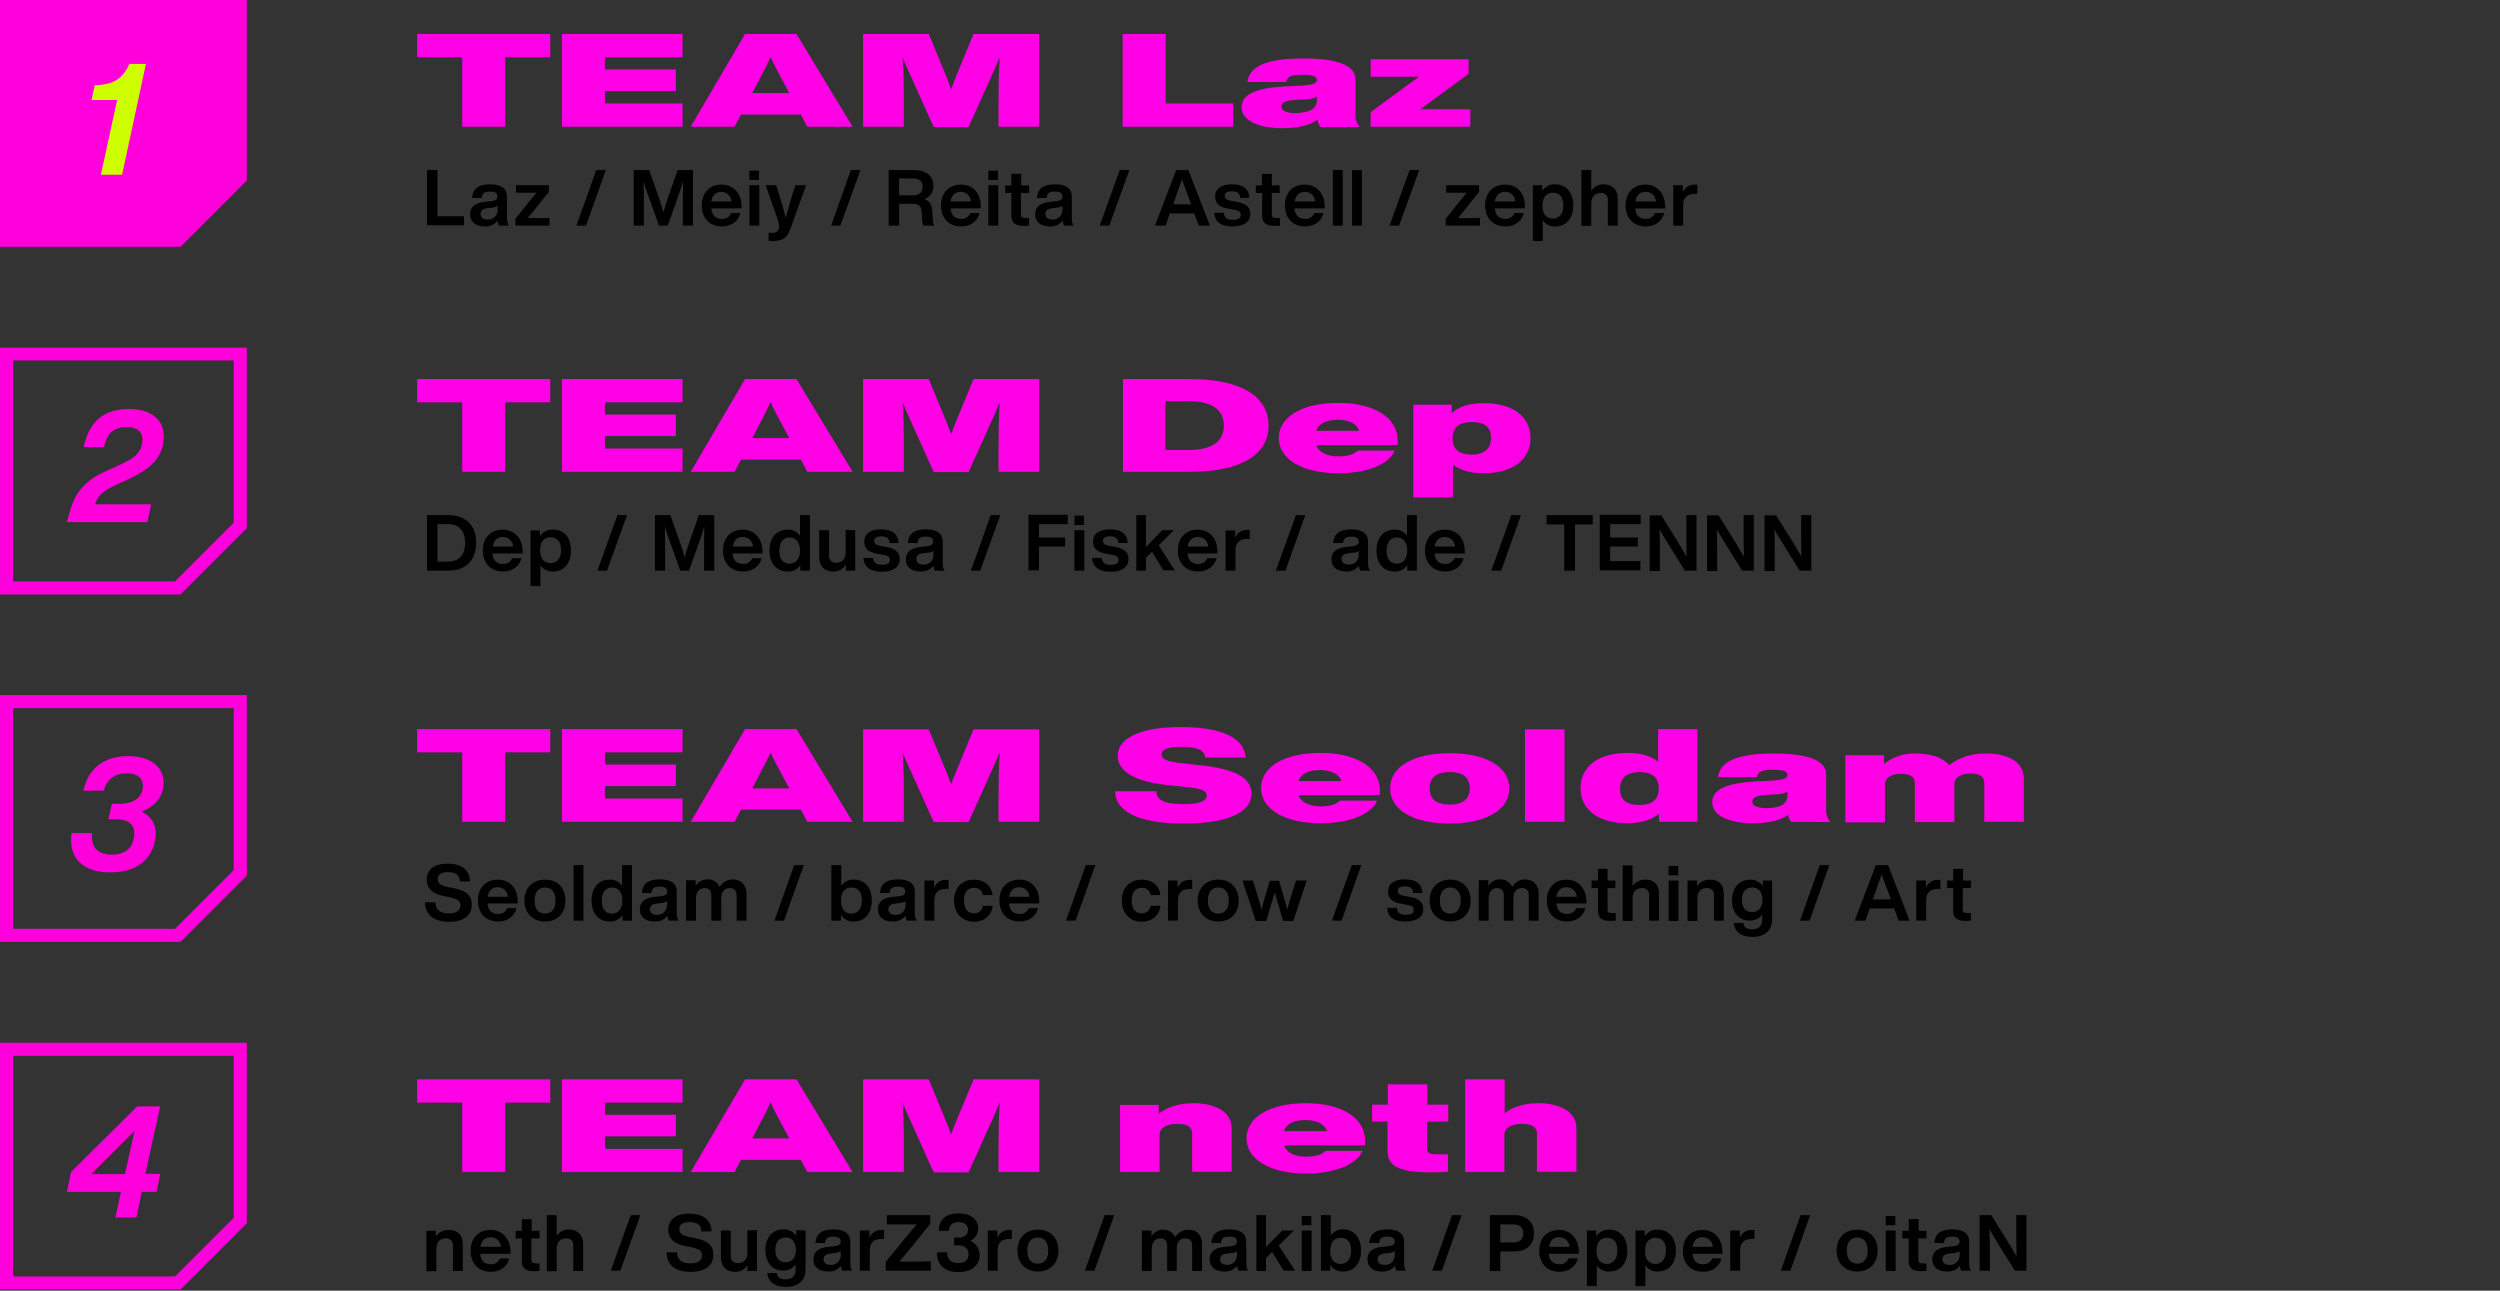
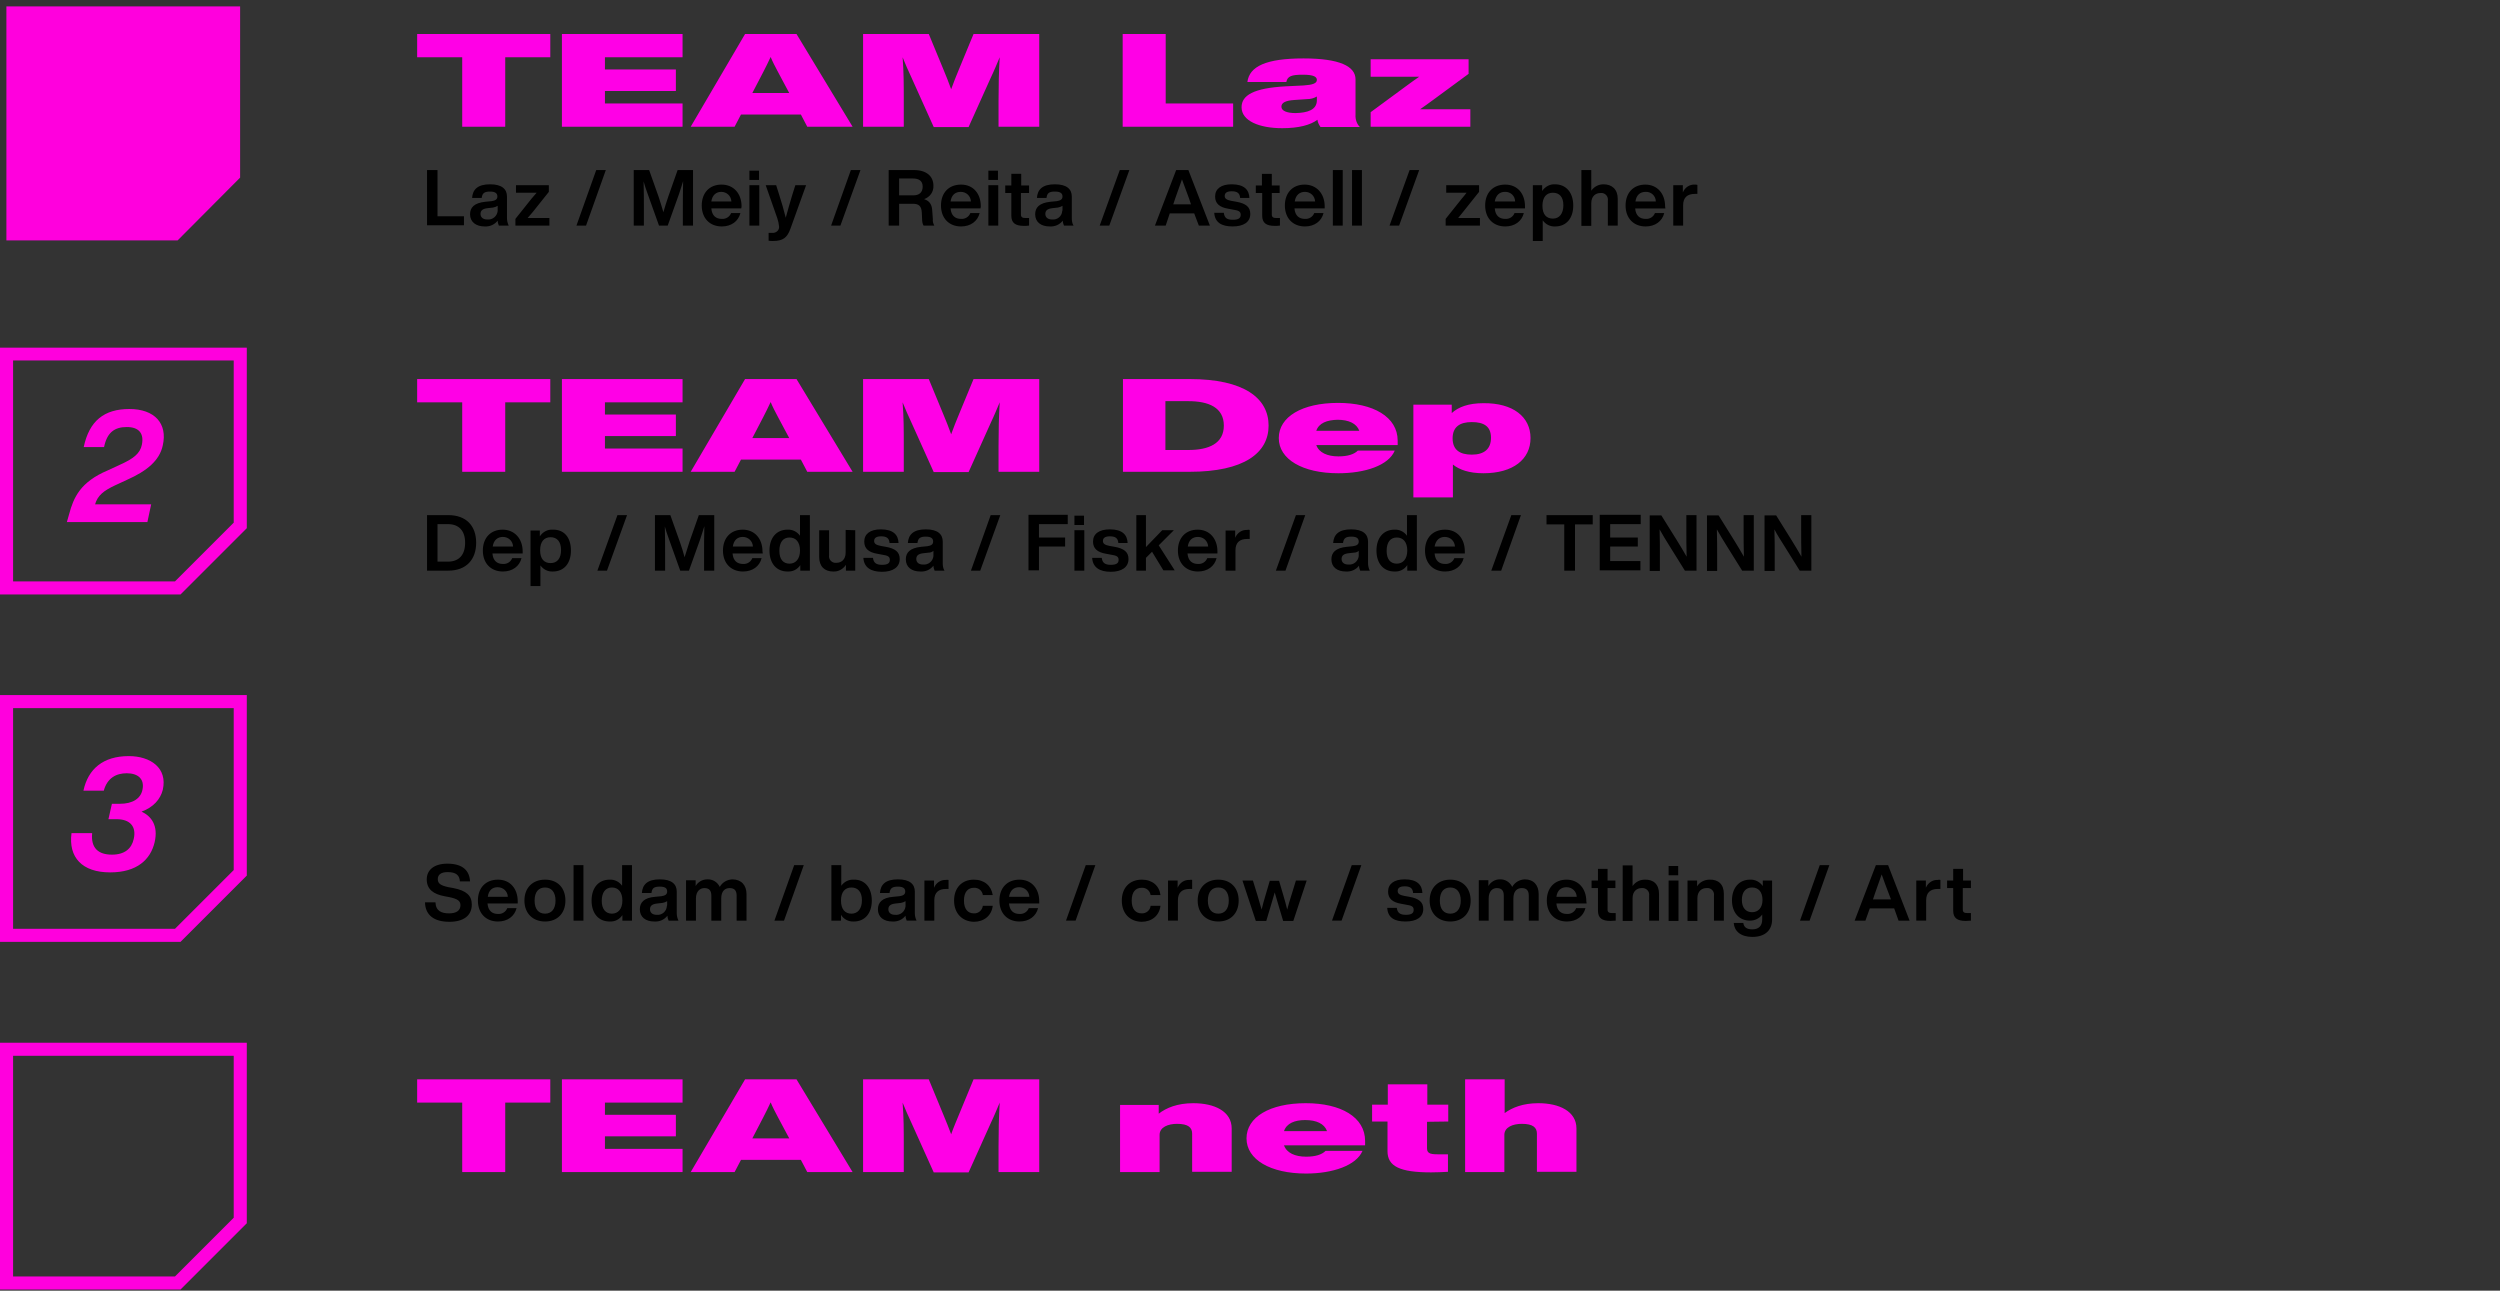
<svg xmlns="http://www.w3.org/2000/svg" version="1.1" id="レイヤー_1" x="0" y="0" viewBox="0 0 860 444" xml:space="preserve">
  <rect x="0" y="0" width="860" height="444" fill="#333333" stroke="none" />
  <style>.st0{fill:#f0d}.st2{fill:#ff00e6}</style>
  <path class="st0" d="M61.1 82.7H2.2V2.2h80.4v58.9L61.1 82.7z" />
-   <path class="st0" d="M62.1 84.9H0V0h84.9v62.1L62.1 84.9zM4.5 80.4h55.7l20.2-20.2V4.5H4.5v75.9z" />
-   <path d="M42 60.1h-7.3l5.6-25.7h-8.8l1.1-5.1h.8c5.1-.3 8.7-1.8 11.1-7.3h5.7L42 60.1z" fill="#ceff00" />
  <path d="M159.6 74.3v3.2h-12.7v-19h3.6v15.9h9.1zm12 3.3c-.2-.5-.4-1.1-.4-1.7-1.1 1.4-2.7 2.1-4.5 2-2.9 0-5-1.5-5-4.2 0-2.3 1.4-3.9 5.3-4.3l2.1-.2c1.3-.2 2-.6 2-1.6s-.6-1.7-2.5-1.7-2.7.5-2.9 2.2h-3.3c.2-2.9 1.9-4.7 6.2-4.7 4.1 0 5.8 1.7 5.8 4.2V75c0 .9.2 1.8.6 2.6h-3.4zm-.4-5.5v-1.3c-.5.3-1 .5-1.6.6l-1.8.2c-1.9.2-2.5.9-2.5 2s.8 1.9 2.3 1.9c1.8.2 3.4-1.1 3.6-2.9v-.5zM189 75v2.6h-11.7v-2.3l5.5-6.9 1.8-2.1h-7.1v-2.6h11.3V66l-5.5 6.9-1.8 2.1h7.5zm16.1-16.5h3.3l-6.8 19.1h-3.3l6.8-19.1zm33.3 0v19.1h-3.5v-5.8c0-2.9 0-6 .1-9.5-.4 1.5-.9 2.7-1.4 4.4l-3.9 10.9h-3l-3.9-10.9c-.6-1.6-1-2.9-1.4-4.3.1 3.4.1 6.6.1 9.4v5.8H218V58.5h5.3l3.3 9.3c.6 1.7 1.1 3.6 1.6 5.2.5-1.7 1.1-3.7 1.7-5.4l3.2-9.1h5.3zM255 71.7h-10.3c.2 2.5 1.6 3.6 3.6 3.6 1.4.1 2.7-.7 3.2-2h3.2c-.7 2.8-3.1 4.6-6.4 4.6-4.1 0-6.9-2.8-6.9-7.2s2.7-7.2 6.8-7.2c4.2 0 6.9 3.1 6.9 7.5l-.1.7zm-10.3-2.4h6.9c-.1-1.9-1.6-3.3-3.5-3.3-1.7 0-3.1 1.1-3.4 3.3zm13.1-5.6h3.4v13.9h-3.4V63.7zm0-5h3.3v3.2h-3.3v-3.2zm19.5 5l-5.4 15c-1.1 3.1-2.6 4.2-6 4.2-.5 0-1 0-1.5-.1v-2.7h1.3c1.1.1 2.2-.7 2.3-1.8v-.4c-.1-1-.3-1.9-.6-2.8l-4-11.4h3.6l1.1 3.5c.8 2.4 1.5 5 2.2 7.7.7-2.7 1.5-5.3 2.2-7.7l1.1-3.5h3.7zm15.4-5.2h3.3l-6.9 19.1h-3.2l6.8-19.1zm28.7 19.1h-3.7c-.4-.7-.5-1.5-.5-2.3l-.1-2.1c-.1-2.4-1.1-3.1-3.1-3.1h-4.7v7.5h-3.6V58.5h8.7c4.4 0 6.7 2.2 6.7 5.4.1 2.1-1.2 3.9-3.2 4.6 2.1.7 2.7 2.1 2.8 4.1l.2 2.8c-.1.7.1 1.5.5 2.2zm-7.2-10.4c2 0 3.2-1 3.2-3s-1.3-2.8-3.4-2.8h-4.7v5.8h4.9zm23.1 4.5H327c.2 2.5 1.6 3.6 3.6 3.6 1.4.1 2.7-.7 3.2-2h3.2c-.7 2.8-3.1 4.6-6.4 4.6-4.1 0-6.9-2.8-6.9-7.2s2.7-7.2 6.9-7.2 6.8 3.1 6.8 7.5l-.1.7zM327 69.3h7c-.1-1.9-1.6-3.3-3.5-3.3s-3.2 1.1-3.5 3.3zm13-5.6h3.4v13.9H340V63.7zm0-5h3.3v3.2H340v-3.2zm11.2 7.6v7.5c0 .9.5 1.2 1.6 1.2h1.2v2.6c-.6.1-1.2.1-1.8.1-2.9 0-4.3-1-4.3-3.5v-7.8h-2.1v-2.6h2.1v-4h3.4v4h2.7v2.6h-2.8zM366 77.6c-.2-.5-.4-1.1-.4-1.7-1.1 1.4-2.7 2.1-4.5 2-3 0-5-1.5-5-4.2 0-2.3 1.4-3.9 5.3-4.3l2.1-.2c1.3-.2 2-.6 2-1.6s-.6-1.7-2.6-1.7-2.7.5-2.9 2.2h-3.3c.2-2.9 1.9-4.7 6.2-4.7 4.1 0 5.8 1.7 5.8 4.2V75c0 .9.1 1.8.6 2.6H366zm-.5-5.5v-1.3c-.5.3-1 .5-1.6.6l-1.8.2c-1.9.2-2.5.9-2.5 2s.8 1.9 2.3 1.9c1.8.2 3.4-1.1 3.5-2.9.1-.2.1-.3.1-.5zm19.7-13.6h3.3l-6.9 19.1h-3.3l6.9-19.1zm25.6 14.9h-8.4l-1.4 4.2h-3.7l7.3-19.1h4.2l7.4 19.1h-3.8l-1.6-4.2zm-1.1-3.1l-.7-2.1c-.7-1.8-1.6-4.3-2.4-6.5-.8 2.2-1.7 4.8-2.3 6.5l-.7 2.1h6.1zm8 2.9h3.3c.2 1.8 1.1 2.4 3.1 2.4s2.7-.6 2.7-1.7-.6-1.5-2.7-1.8l-1.6-.3c-3-.5-4.5-1.8-4.5-4.2 0-2.6 2-4.2 5.7-4.2 4.3 0 6 1.9 6.1 4.7h-3.2c-.1-1.8-1.2-2.3-2.9-2.3s-2.4.6-2.4 1.6.8 1.4 2.3 1.7l1.7.3c3.3.6 4.8 1.8 4.8 4.2 0 2.8-2.3 4.3-6.1 4.3s-6.1-1.4-6.3-4.7zm19.8-6.9v7.5c0 .9.5 1.2 1.6 1.2h1.2v2.6c-.6.1-1.2.1-1.8.1-2.9 0-4.3-1-4.3-3.5v-7.8H432v-2.6h2.1v-4h3.4v4h2.7v2.6h-2.7zm18.2 5.4h-10.4c.2 2.5 1.6 3.6 3.6 3.6 1.4.1 2.7-.7 3.2-2h3.2c-.7 2.8-3.1 4.6-6.4 4.6-4.1 0-6.9-2.8-6.9-7.2s2.7-7.2 6.8-7.2 6.9 3.1 6.9 7.5v.7zm-10.3-2.4h7c-.1-1.9-1.6-3.3-3.5-3.3-1.8 0-3.2 1.1-3.5 3.3zm13.1-10.8h3.4v19.1h-3.4V58.5zm6.6 0h3.4v19.1h-3.4V58.5zm19.8 0h3.3l-6.9 19.1H478l6.9-19.1zM509.1 75v2.6h-11.8v-2.3l5.5-6.9c.6-.7 1.2-1.4 1.7-2.1h-7v-2.6h11.3V66l-5.5 6.9c-.6.7-1.1 1.4-1.7 2.1h7.5zm15.5-3.3h-10.4c.2 2.5 1.6 3.6 3.6 3.6 1.4.1 2.7-.7 3.2-2h3.2c-.7 2.8-3.1 4.6-6.4 4.6-4.1 0-6.9-2.8-6.9-7.2s2.7-7.2 6.9-7.2 6.8 3.1 6.8 7.5v.7zm-10.4-2.4h7c0-1.9-1.6-3.4-3.5-3.3-1.8 0-3.1 1.1-3.5 3.3zm27 1.4c0 4.4-2.4 7.2-6.2 7.2-1.7.1-3.3-.7-4.3-2.1v7.1h-3.4V63.7h3.2v2c1-1.5 2.7-2.4 4.4-2.3 3.9 0 6.3 2.9 6.3 7.3zm-3.4-.1c0-2.9-1.4-4.3-3.6-4.3s-3.6 1.5-3.6 4.5 1.4 4.4 3.6 4.4 3.6-1.7 3.6-4.6zm18.7-2.2v9.2h-3.4V69c.2-1.3-.7-2.4-1.9-2.6h-.7c-1.5 0-3.1 1-3.1 3.5v7.8H544V58.5h3.4v7.1c1-1.4 2.5-2.2 4.2-2.2 2.9 0 4.9 1.7 4.9 5zm16.4 3.3h-10.4c.2 2.5 1.6 3.6 3.6 3.6 1.4.1 2.7-.7 3.2-2h3.2c-.7 2.8-3.1 4.6-6.4 4.6-4.1 0-6.9-2.8-6.9-7.2s2.7-7.2 6.8-7.2 6.8 3.1 6.8 7.5l.1.7zm-10.3-2.4h7c0-1.9-1.6-3.4-3.5-3.3-1.9 0-3.2 1.1-3.5 3.3zm21.3-5.7v3.1h-.9c-2.5 0-4 1.2-4 3.9v7h-3.4V63.7h3.3v2.5c.7-1.7 2.3-2.8 4.1-2.7.3 0 .6 0 .9.1z" />
  <path class="st2" d="M189.3 19.7h-15.5v23.9H159V19.7h-15.5v-8h45.8v8zm18.8 0v4.2h24.4v7.4h-24.4v4.3h26.7v8h-41.5V11.7h41.5v8h-26.7zm67.4 19.7h-20.6l-2.2 4.2h-15.1l18.7-31.9H274l19.3 31.9h-15.6l-2.2-4.2zm-4-7.4l-3.9-7.3c-.9-1.7-1.8-3.4-2.5-5.1-.8 1.7-1.6 3.4-2.5 5.1l-3.8 7.3h12.7zm86-20.3v31.9h-14v-9c0-5.3.1-9.8.4-14.9-1 2.3-1.8 4.4-3.1 7.1l-7.6 16.9h-12l-7.6-16.9c-1.3-2.7-2.1-4.7-3.1-7.1.4 5.1.4 9.6.4 14.9v9h-14V11.7h22.6l5 12.1c.9 2.2 1.9 4.6 2.7 6.9.8-2.3 1.8-4.7 2.7-6.9l5-12.1h22.6zm66.7 23.9v8h-38V11.7H401v23.9h23.2zm30 8c-.5-.7-.9-1.5-1-2.4-2.4 1.8-6.4 2.9-12.1 2.9-7.9 0-14-2.5-14-7.2 0-4.1 4.1-6.6 15.2-7.2l6.1-.3c3.1-.2 4.6-.7 4.6-1.9 0-1-.9-1.8-4.8-1.8s-5.3.5-5.7 2.5h-13.4c.7-5.4 6.5-8.1 19.3-8.1 12.4 0 17.9 2.7 17.9 7.2v12.2c-.1 1.5.4 3.1 1.5 4.2h-13.6zm-1.2-9.1v-1.3c-1 .6-2.2.9-3.4.9l-4.4.3c-2.9.2-4.4.9-4.4 2.3s1.8 2.2 4.9 2.2c4.1-.1 7.3-1.1 7.3-4.4zm52.8 3.1v6h-34.3v-5l12.1-8.9c1.5-1.1 3-2.2 4.6-3.3h-16.7v-6h33.7v5l-12.1 8.9c-1.5 1.1-3 2.2-4.6 3.3h17.3z" />
  <path class="st0" d="M62.1 204.5H0v-84.9h84.9v62.1l-22.8 22.8zM4.5 200h55.7l20.2-20.2V124H4.5v76z" />
  <path class="st0" d="M56 153.2c-1.1 5.2-5.4 8.8-12.4 11.9l-4.1 1.9c-3.8 1.8-5.9 3.4-6.8 6.5H52l-1.3 6.1H23l.8-2.8c1.5-5.6 3.8-11 13.3-15l4.1-1.9c4.7-2.1 7-3.9 7.6-6.9.8-3.9-1-6.1-5.2-6.1s-6.8 1.9-7.8 6.9h-7c1.9-9 7-13.1 15.7-13.1s13.2 5 11.5 12.5z" />
  <path d="M146.2 310.4h3.6c.1 3 2.1 3.8 4.7 3.8 2.5 0 3.9-1 3.9-2.8 0-1.5-1-2.2-3.9-2.8l-1.6-.3c-3.7-.7-6.1-2.3-6.1-5.8 0-3.2 2.5-5.4 7.1-5.4 5.4 0 7.6 2.5 7.8 6.1h-3.5c-.1-2-1.2-3.2-4.2-3.2-2.3 0-3.4.9-3.4 2.4s.9 2.2 3.7 2.8l1.7.3c4.5.9 6.3 2.6 6.3 5.7 0 3.8-2.9 5.9-7.7 5.9-5.3 0-8.3-2.3-8.4-6.7zm31.9.4h-10.4c.2 2.5 1.6 3.6 3.6 3.6 1.4.1 2.7-.7 3.2-2h3.2c-.7 2.8-3.1 4.6-6.4 4.6-4.1 0-6.9-2.8-6.9-7.2s2.7-7.2 6.9-7.2 6.8 3.1 6.8 7.5v.7zm-10.3-2.3h6.9c-.1-1.9-1.6-3.3-3.5-3.3-1.8 0-3.1 1-3.4 3.3zm12.6 1.3c0-4.4 2.8-7.2 7.1-7.2s7 2.8 7 7.2-2.8 7.2-7 7.2-7.1-2.8-7.1-7.2zm10.7 0c0-2.9-1.4-4.5-3.6-4.5s-3.6 1.5-3.6 4.5 1.4 4.5 3.6 4.5 3.6-1.6 3.6-4.5zm6.2-12.2h3.4v19.1h-3.4v-19.1zm20.1 0v19.1h-3.3v-1.9c-1 1.5-2.6 2.3-4.4 2.2-3.8 0-6.2-2.8-6.2-7.2s2.4-7.2 6.2-7.2c1.7-.1 3.3.7 4.3 2.1v-7.1h3.4zm-3.3 12.2c0-2.9-1.4-4.5-3.6-4.5s-3.5 1.7-3.5 4.6 1.4 4.4 3.5 4.4 3.6-1.6 3.6-4.5zm15.9 6.9c-.2-.5-.4-1.1-.4-1.7-1.1 1.4-2.7 2.1-4.5 2-3 0-5-1.5-5-4.2 0-2.3 1.4-4 5.3-4.3l2.1-.2c1.3-.2 2-.6 2-1.6s-.5-1.7-2.5-1.7-2.7.5-2.9 2.2h-3.3c.2-2.9 1.9-4.7 6.2-4.7 4.1 0 5.8 1.7 5.8 4.2v7.4c0 .9.2 1.8.6 2.6H230zm-.5-5.5V310c-.5.3-1 .5-1.6.6l-1.8.2c-1.9.2-2.5.9-2.5 2s.8 1.9 2.3 1.9c1.8.2 3.4-1.2 3.5-3 .1-.2.1-.3.1-.5zm27.3-3.6v9.1h-3.4v-8.6c0-1.8-.8-2.6-2.4-2.6s-2.9 1-2.9 3.6v7.6h-3.4v-8.6c0-1.8-.8-2.6-2.4-2.6-1.4 0-2.9 1-2.9 3.6v7.6H236v-13.9h3.3v2c.8-1.4 2.3-2.3 4-2.3 1.8-.1 3.5.9 4.3 2.6.9-1.6 2.5-2.5 4.3-2.6 3.1 0 4.9 2 4.9 5.1zm16.4-10h3.3l-6.8 19.1h-3.3l6.8-19.1zm26.7 12.2c0 4.4-2.4 7.2-6.2 7.2-1.8.1-3.5-.8-4.4-2.3v2H286v-19.1h3.4v7.1c1-1.4 2.6-2.2 4.3-2.1 3.8-.1 6.2 2.8 6.2 7.2zm-3.4-.1c0-2.9-1.4-4.4-3.6-4.4s-3.6 1.5-3.6 4.5 1.4 4.5 3.6 4.5 3.6-1.7 3.6-4.6zm15.4 7c-.2-.5-.4-1.1-.4-1.7-1.1 1.4-2.7 2.1-4.5 2-3 0-5-1.5-5-4.2 0-2.3 1.4-4 5.3-4.3l2.1-.2c1.3-.2 2-.6 2-1.6s-.6-1.7-2.5-1.7-2.7.5-2.9 2.2h-3.3c.2-2.9 1.9-4.7 6.2-4.7 4.1 0 5.8 1.7 5.8 4.2v7.4c0 .9.2 1.8.6 2.6h-3.4zm-.4-5.5V310c-.5.3-1 .5-1.6.6l-1.8.2c-1.9.2-2.5.9-2.5 2s.8 1.9 2.3 1.9c1.8.2 3.4-1.1 3.6-2.9v-.6zm14.8-8.5v3.1h-.9c-2.5 0-4 1.2-4 3.9v7H318v-13.8h3.3v2.5c.7-1.7 2.3-2.8 4.1-2.7.4-.1.7 0 .9 0zm1.9 7.1c0-4.4 2.7-7.2 6.8-7.2 3.6 0 6 2.1 6.5 5.3h-3.4c-.2-1.5-1.5-2.6-3.1-2.5-2 0-3.4 1.4-3.4 4.4s1.4 4.4 3.4 4.4c1.6.1 2.9-1.1 3.1-2.6h3.4c-.4 3.4-3 5.5-6.5 5.5-4-.1-6.8-2.9-6.8-7.3zm29.3 1h-10.4c.2 2.5 1.6 3.6 3.6 3.6 1.4.1 2.7-.7 3.2-2h3.2c-.7 2.8-3.1 4.6-6.4 4.6-4.1 0-6.9-2.8-6.9-7.2s2.7-7.2 6.9-7.2 6.8 3.1 6.8 7.5v.7zm-10.4-2.3h7c-.1-1.9-1.6-3.3-3.5-3.3-1.8 0-3.1 1-3.5 3.3zm26.4-10.9h3.3l-6.8 19.1h-3.3l6.8-19.1zm12.4 12.2c0-4.4 2.7-7.2 6.9-7.2 3.6 0 6 2.1 6.4 5.3h-3.4c-.2-1.5-1.5-2.6-3.1-2.5-2 0-3.4 1.4-3.4 4.4s1.4 4.4 3.4 4.4c1.6.1 3-1.1 3.1-2.6h3.4c-.4 3.4-3 5.5-6.5 5.5-4.1-.1-6.8-2.9-6.8-7.3zm24.2-7.1v3.1h-.9c-2.5 0-4 1.2-4 3.9v7h-3.4v-13.8h3.3v2.5c.7-1.7 2.3-2.8 4.1-2.7.4-.1.6-.1.9 0zm1.9 7.1c0-4.4 2.9-7.2 7.1-7.2s7 2.8 7 7.2-2.8 7.2-7 7.2-7.1-2.8-7.1-7.2zm10.7 0c0-2.9-1.4-4.5-3.6-4.5s-3.6 1.5-3.6 4.5 1.4 4.5 3.6 4.5 3.6-1.6 3.6-4.5zm26.8-6.9l-4.6 13.9h-3.5l-1.7-5.7c-.4-1.4-.8-2.8-1.2-4.1-.4 1.4-.8 2.8-1.2 4.1l-1.7 5.7H432l-4.6-13.9h3.6l1.6 5.2c.5 1.6.9 3.2 1.4 4.8.4-1.6.8-3.2 1.3-4.8l1.5-5.1h3.2l1.5 5.1c.5 1.6.9 3.2 1.3 4.8.4-1.6.9-3.2 1.4-4.8l1.6-5.2h3.7zm15.5-5.3h3.3l-6.8 19.1h-3.3l6.8-19.1zm12.2 14.7h3.3c.2 1.7 1.1 2.4 3.1 2.4s2.7-.6 2.7-1.7-.6-1.5-2.7-1.8l-1.6-.3c-3-.5-4.5-1.8-4.5-4.2 0-2.6 2-4.2 5.7-4.2 4.3 0 6 1.9 6.1 4.7h-3.2c-.1-1.8-1.2-2.3-2.9-2.3s-2.4.6-2.4 1.6.8 1.4 2.3 1.7l1.7.3c3.3.6 4.8 1.8 4.8 4.2 0 2.8-2.3 4.3-6.1 4.3s-6.1-1.3-6.3-4.7zm14.6-2.5c0-4.4 2.9-7.2 7.1-7.2s7 2.8 7 7.2-2.8 7.2-7 7.2-7.1-2.8-7.1-7.2zm10.7 0c0-2.9-1.4-4.5-3.6-4.5s-3.6 1.5-3.6 4.5 1.4 4.5 3.6 4.5 3.6-1.6 3.6-4.5zm26.8-2.2v9.1h-3.4v-8.6c0-1.8-.8-2.6-2.4-2.6s-2.9 1-2.9 3.6v7.6h-3.3v-8.6c0-1.8-.8-2.6-2.4-2.6-1.4 0-2.8 1-2.8 3.6v7.6h-3.4v-13.9h3.3v2c.8-1.4 2.3-2.3 3.9-2.3 1.8-.1 3.5.9 4.3 2.6.9-1.6 2.5-2.5 4.3-2.6 3.1 0 4.8 2 4.8 5.1zm16.5 3.2h-10.4c.2 2.5 1.6 3.6 3.6 3.6 1.4.1 2.7-.7 3.2-2h3.2c-.7 2.8-3.1 4.6-6.4 4.6-4.1 0-6.9-2.8-6.9-7.2s2.7-7.2 6.8-7.2 6.8 3.1 6.8 7.5l.1.7zm-10.4-2.3h7c-.1-1.9-1.6-3.3-3.5-3.3-1.8 0-3.2 1-3.5 3.3zm17.6-3.1v7.5c0 .9.5 1.2 1.6 1.2h1.2v2.6c-.6 0-1.2.1-1.8.1-2.9 0-4.3-1-4.3-3.5v-7.8h-2.2v-2.6h2.2v-4h3.3v4h2.7v2.6H553zm17.7 2.1v9.2h-3.4v-8.6c.2-1.3-.7-2.4-2-2.6h-.6c-1.5 0-3.1 1-3.1 3.5v7.8h-3.4v-19.1h3.4v7.1c1-1.4 2.5-2.2 4.2-2.2 3-.1 4.9 1.6 4.9 4.9zm3.3-4.6h3.4v13.9H574v-13.9zm0-5h3.3v3.2H574v-3.2zm19 9.6v9.2h-3.4v-8.6c.2-1.3-.7-2.4-1.9-2.6h-.7c-1.5 0-3.1 1-3.1 3.5v7.8h-3.4v-13.9h3.3v2c.9-1.5 2.6-2.3 4.3-2.3 3-.1 4.9 1.6 4.9 4.9zm16.6-4.6v13.4c0 3.6-2.3 6-6.8 6-4 0-6.2-2-6.4-4.8h3.3c.2 1.5 1.2 2.2 3.1 2.2 2.2 0 3.4-1.2 3.4-3.4v-1.7c-1 1.4-2.6 2.1-4.2 2.1-3.8 0-6.2-2.8-6.2-7s2.4-7.1 6.2-7.1c1.8-.1 3.4.8 4.4 2.2v-1.9h3.2zm-3.3 6.7c0-2.8-1.4-4.3-3.6-4.3s-3.5 1.6-3.5 4.3 1.4 4.2 3.5 4.2 3.6-1.5 3.6-4.2zm19.7-12h3.3l-6.8 19.1h-3.3l6.8-19.1zm25.6 14.9h-8.4l-1.5 4.2H638l7.3-19.1h4.2l7.4 19.1h-3.8l-1.5-4.2zm-1.1-3.1l-.8-2.1c-.7-1.7-1.6-4.3-2.4-6.5-.8 2.3-1.7 4.8-2.3 6.5l-.7 2.1h6.2zm17-6.7v3.1h-.9c-2.5 0-4 1.2-4 3.9v7h-3.4v-13.8h3.3v2.5c.7-1.7 2.3-2.8 4.1-2.7.3-.1.6-.1.9 0zm7.7 2.7v7.5c0 .9.5 1.2 1.6 1.2h1.2v2.6c-.6 0-1.2.1-1.8.1-2.9 0-4.3-1-4.3-3.5v-7.8h-2.1v-2.6h2.1v-4h3.4v4h2.7v2.6h-2.8z" />
-   <path class="st2" d="M189.3 258.8h-15.5v23.9H159v-23.9h-15.5v-8h45.8v8zm18.8 0v4.2h24.4v7.4h-24.4v4.3h26.7v8h-41.5v-31.9h41.5v8h-26.7zm67.4 19.7h-20.6l-2.2 4.2h-15.1l18.7-31.9H274l19.3 31.9h-15.6l-2.2-4.2zm-4-7.3l-3.9-7.3c-.9-1.6-1.8-3.4-2.5-5-.8 1.7-1.6 3.4-2.5 5l-3.8 7.3h12.7zm86-20.3v31.8h-14v-9c0-5.3.1-9.8.4-14.9-1 2.3-1.8 4.4-3.1 7.1l-7.6 16.9h-12l-7.6-16.9c-1.3-2.7-2.1-4.8-3.1-7.1.4 5.1.4 9.6.4 14.9v9h-14v-31.8h22.6l5 12.1c.9 2.2 1.9 4.6 2.7 6.8.8-2.3 1.8-4.6 2.7-6.8l5-12.1h22.6zm26.1 21.3h14.2c.1 3.8 4.2 4.4 9.9 4.4 5 0 7.4-1.1 7.4-2.9s-1.8-2.5-8.3-3.1l-4.1-.4c-11.9-1.2-18.2-4.5-18.2-10.3 0-5.5 6.8-9.8 21.6-9.8 13.9 0 21.9 3.5 22.4 10.5h-13.9c-.2-2.5-2.6-3.7-8.3-3.7-4.6 0-6.7 1-6.7 2.6 0 1.9 2.4 2.6 7.7 3.1l4.4.5c12.8 1.3 18.8 4.2 18.8 9.9 0 7.1-9.5 10.3-23.2 10.3-16.1.1-23.7-4.5-23.7-11.1zm91 1.3h-27.9c.9 2.6 3.8 3.9 7.6 3.9 3.2 0 5.4-.7 6.7-2h12.7c-2.1 5.1-10.2 7.8-19.4 7.8-12.3 0-20.5-4.8-20.5-12.1s8-12.1 20.4-12.1c12.1 0 20.5 4.8 20.5 13l-.1 1.5zm-27.9-4.8h14.8c-.9-2.5-3.6-3.8-7.5-3.8-3.6 0-6.4 1.1-7.3 3.8zm31.5 2.5c0-7.3 7.8-12.1 20.5-12.1s20.5 4.8 20.5 12.1-7.8 12.1-20.5 12.1-20.5-4.8-20.5-12.1zm27.4 0c0-3.9-2.6-5.6-6.9-5.6s-6.9 1.7-6.9 5.6 2.6 5.6 6.9 5.6 6.9-1.7 6.9-5.6zm19-20.3h13.6v31.8h-13.6v-31.8zm59.3 0v31.8h-13.2v-2.8c-2.3 2-5.8 3.3-10.8 3.3-10.3 0-16.2-4.8-16.2-12.1s6-12.1 16.2-12.1c4.8 0 8.2 1.2 10.5 3v-11.2h13.5zm-13.3 20.3c0-3.9-2.4-5.6-6.6-5.6s-6.7 1.9-6.7 5.8 2.4 5.5 6.7 5.5 6.6-1.8 6.6-5.7zm45.5 11.5c-.5-.7-.9-1.5-1-2.4-2.4 1.8-6.4 2.9-12.1 2.9-7.9 0-14-2.5-14-7.2 0-4.1 4.1-6.6 15.2-7.2l6.1-.3c3.1-.2 4.6-.7 4.6-1.9 0-1-.9-1.8-4.8-1.8s-5.3.5-5.7 2.5H591c.7-5.4 6.5-8.1 19.3-8.1 12.4 0 17.9 2.7 17.9 7.2v12.2c-.1 1.5.4 3.1 1.5 4.2l-13.6-.1zm-1.2-9.1v-1.3c-1 .6-2.2.9-3.4.9l-4.4.3c-2.9.2-4.3.9-4.3 2.3s1.8 2.2 4.9 2.2c4 0 7.2-1.1 7.2-4.4zm81.3-5.6v14.7h-13.6v-13.2c0-2.1-1.1-3.4-4.8-3.4-3 0-5.5 1.1-5.5 3.9v12.8h-13.6v-13.2c0-2.1-1.1-3.4-4.8-3.4-3 0-5.5 1.1-5.5 3.9v12.8h-13.6v-23.1h13.3v3c3-2.4 6.8-3.7 10.7-3.6 5.3 0 9.5 1.3 11.7 4 3.5-2.6 7.7-4 12.1-4 8.2-.1 13.6 2.8 13.6 8.8z" />
  <path class="st0" d="M62.1 324H0v-84.9h84.9v62.1L62.1 324zm-57.6-4.5h55.7l20.2-20.2v-55.7H4.5v75.9z" />
  <path class="st0" d="M48.7 279.2c3.4 1.6 5.8 4.8 4.5 10.5-1.4 6-6.1 10.4-15.3 10.4-9.7 0-14.4-5.2-13.3-13.5h7.1c-.5 5.2 2.2 7.4 6.8 7.4 4.4 0 6.8-2.1 7.5-5.4 1-4.3-1.3-6.8-5.9-6.8h-2.8l1.2-5.3h2.8c4.3 0 7.1-1.8 7.7-4.8.8-3.7-1.5-5.7-5.4-5.7-3.6 0-6.7 1.6-7.9 6h-7c1.6-7.5 6.8-11.9 15.6-11.9 7.5 0 13.4 4.1 11.7 11.6-.8 3.2-3.2 6-7.3 7.5z" />
  <path d="M163.8 186.7c0 5.8-3.4 9.6-9.6 9.6h-7.3v-19.1h7.3c6.2 0 9.6 3.7 9.6 9.5zm-3.8 0c0-4.2-2.2-6.4-5.9-6.4h-3.6v12.9h3.6c3.7 0 5.9-2.2 5.9-6.5zm19.8 3.7h-10.4c.2 2.5 1.6 3.6 3.6 3.6 1.4.1 2.7-.7 3.2-2h3.2c-.7 2.8-3.1 4.6-6.4 4.6-4.1 0-6.9-2.8-6.9-7.2s2.7-7.2 6.8-7.2 6.9 3.1 6.9 7.5v.7zm-10.3-2.4h7c-.1-1.9-1.6-3.3-3.5-3.3-1.8 0-3.2 1.1-3.5 3.3zm26.9 1.4c0 4.4-2.4 7.2-6.2 7.2-1.7.1-3.3-.7-4.3-2.1v7.1h-3.4v-19.1h3.2v2c1-1.5 2.6-2.4 4.4-2.3 4-.1 6.3 2.7 6.3 7.2zm-3.4-.2c0-2.9-1.4-4.4-3.6-4.4s-3.6 1.5-3.6 4.5 1.4 4.4 3.6 4.4 3.6-1.5 3.6-4.5zm19.4-12h3.3l-6.9 19.1h-3.3l6.9-19.1zm33.3 0v19.1h-3.5v-5.8c0-2.9 0-6 .1-9.5-.4 1.4-.9 2.7-1.4 4.4l-3.9 10.9h-3l-3.9-10.9c-.6-1.6-1-2.9-1.4-4.3.1 3.4.1 6.6.1 9.4v5.8h-3.5v-19.1h5.3l3.3 9.3c.6 1.7 1.2 3.6 1.6 5.2.5-1.7 1.1-3.6 1.7-5.4l3.2-9.1h5.3zm16.7 13.2H252c.2 2.5 1.6 3.6 3.6 3.6 1.4.1 2.7-.7 3.2-2h3.2c-.7 2.8-3.1 4.6-6.4 4.6-4.1 0-6.9-2.8-6.9-7.2s2.7-7.2 6.8-7.2 6.8 3.1 6.8 7.5l.1.7zm-10.3-2.4h6.9c-.1-1.9-1.6-3.3-3.5-3.3-1.8 0-3.1 1.1-3.4 3.3zm26.5-10.8v19.1h-3.3v-1.9c-1 1.5-2.6 2.3-4.4 2.2-3.8 0-6.2-2.8-6.2-7.2s2.4-7.2 6.2-7.2c1.7-.1 3.3.7 4.3 2.1v-7.1h3.4zm-3.4 12.2c0-2.9-1.4-4.5-3.6-4.5s-3.5 1.6-3.5 4.6 1.4 4.4 3.5 4.4 3.6-1.6 3.6-4.5zm19-7v13.9H291v-2c-1 1.5-2.6 2.4-4.4 2.3-2.9 0-4.8-1.7-4.8-5v-9.2h3.4v8.6c-.2 1.3.7 2.4 1.9 2.6h.7c1.5 0 3.1-1 3.1-3.5v-7.8l3.3.1zm2.8 9.5h3.3c.2 1.7 1.1 2.4 3.1 2.4s2.7-.6 2.7-1.7-.6-1.5-2.7-1.8l-1.6-.3c-3-.5-4.5-1.8-4.5-4.2 0-2.6 2-4.2 5.7-4.2 4.3 0 6 1.9 6.1 4.7H306c-.1-1.8-1.2-2.3-2.9-2.3s-2.4.6-2.4 1.6.8 1.4 2.3 1.7l1.7.3c3.3.6 4.8 1.8 4.8 4.2 0 2.8-2.3 4.4-6.1 4.4s-6.2-1.5-6.4-4.8zm24.5 4.4c-.2-.5-.4-1.1-.4-1.7-1.1 1.4-2.7 2.1-4.5 2-3 0-5-1.5-5-4.2 0-2.3 1.4-3.9 5.3-4.3l2.1-.2c1.3-.2 2-.6 2-1.6s-.6-1.7-2.5-1.7-2.7.5-2.9 2.2h-3.3c.2-2.9 1.9-4.7 6.2-4.7 4.1 0 5.8 1.7 5.8 4.2v7.4c0 .9.1 1.8.6 2.6h-3.4zm-.4-5.5v-1.3c-.5.4-1 .6-1.6.6l-1.8.2c-1.9.2-2.5.9-2.5 2s.8 1.9 2.3 1.9c1.8.2 3.4-1.1 3.6-2.9v-.5zm19.7-13.6h3.3l-6.9 19.1H334l6.8-19.1zm16.6 3.2v4.5h9v3.1h-9v8.2h-3.6v-19.1h13.5v3.2h-9.9zm12.2 2h3.4v13.9h-3.4v-13.9zm0-5h3.3v3.2h-3.3v-3.2zm6.1 14.5h3.3c.2 1.7 1.1 2.4 3.1 2.4s2.7-.6 2.7-1.7-.6-1.5-2.7-1.8l-1.6-.3c-3-.5-4.5-1.8-4.5-4.2 0-2.6 2-4.2 5.8-4.2 4.3 0 6 1.9 6.1 4.7h-3.2c-.1-1.8-1.2-2.3-2.9-2.3s-2.4.6-2.4 1.6.8 1.4 2.3 1.7l1.7.3c3.3.6 4.8 1.8 4.8 4.2 0 2.8-2.3 4.4-6.1 4.4s-6.2-1.5-6.4-4.8zm20.6-2.1l-2.1 2.1v4.4h-3.3v-19.1h3.3v11l5.6-5.8h4l-5.2 5.2 5.5 8.6h-3.9l-3.9-6.4zm22.6.6h-10.4c.2 2.5 1.6 3.6 3.6 3.6 1.4.1 2.7-.7 3.2-2h3.2c-.7 2.8-3.1 4.6-6.4 4.6-4.1 0-6.9-2.8-6.9-7.2s2.7-7.2 6.8-7.2 6.8 3.1 6.8 7.5v.7zm-10.3-2.4h7c-.1-1.9-1.6-3.3-3.5-3.3s-3.2 1.1-3.5 3.3zm21.3-5.7v3.1h-.9c-2.5 0-4 1.2-4 3.9v7h-3.4v-13.8h3.3v2.5c.7-1.7 2.3-2.8 4.1-2.7.3-.1.6-.1.9 0zm15.9-5.1h3.2l-6.8 19.1h-3.3l6.9-19.1zm22.1 19.1c-.2-.5-.4-1.1-.4-1.7-1.1 1.4-2.7 2.1-4.5 2-3 0-5-1.5-5-4.2 0-2.3 1.4-3.9 5.3-4.3l2.1-.2c1.3-.2 2-.6 2-1.6s-.6-1.7-2.5-1.7-2.7.5-2.9 2.2h-3.4c.2-2.9 1.9-4.7 6.2-4.7 4.1 0 5.8 1.7 5.8 4.2v7.4c0 .9.2 1.8.6 2.6h-3.3zm-.5-5.5v-1.3c-.5.4-1 .6-1.6.6l-1.8.2c-1.9.2-2.5.9-2.5 2s.8 1.9 2.3 1.9c1.8.2 3.4-1.1 3.6-2.9v-.5zm20-13.6v19.1h-3.3v-1.9c-1 1.5-2.6 2.3-4.4 2.2-3.8 0-6.2-2.8-6.2-7.2s2.4-7.2 6.2-7.2c1.7-.1 3.3.7 4.3 2.1v-7.1h3.4zm-3.3 12.2c0-2.9-1.4-4.5-3.6-4.5s-3.5 1.6-3.5 4.6 1.4 4.4 3.5 4.4 3.6-1.6 3.6-4.5zm19.8 1h-10.4c.2 2.5 1.6 3.6 3.6 3.6 1.4.1 2.7-.7 3.2-2h3.2c-.7 2.8-3.1 4.6-6.4 4.6-4.1 0-6.9-2.8-6.9-7.2s2.7-7.2 6.9-7.2 6.8 3.1 6.8 7.5v.7zm-10.4-2.4h7c-.1-1.9-1.6-3.3-3.5-3.3-1.8 0-3.1 1.1-3.5 3.3zm26.4-10.8h3.3l-6.8 19.1H513l6.9-19.1zm28 3.2h-6.1v15.9h-3.7v-15.9H532v-3.2h15.9v3.2zm6 0v4.5h9.5v3.1h-9.5v5h10.4v3.2h-14v-19.1h14.1v3.2h-10.5zm29.7-3.2v19.1h-4l-5.3-8.5c-1.2-1.9-2.4-3.9-3.4-5.7.1 3.4.1 6.4.1 9.3v5h-3.5v-19.1h4l5.3 8.5c1.1 1.7 2.4 4 3.4 5.7-.1-3.4-.1-6.4-.1-9.3v-5h3.5zm19.7 0v19.1h-4l-5.3-8.5c-1.2-1.9-2.4-3.9-3.4-5.7.1 3.4.1 6.4.1 9.3v5h-3.5v-19.1h4l5.3 8.5c1.1 1.7 2.4 4 3.4 5.7-.1-3.4-.1-6.4-.1-9.3v-5h3.5zm19.8 0v19.1h-4l-5.3-8.5c-1.2-1.9-2.5-3.9-3.4-5.7.1 3.4.1 6.4.1 9.3v5H607v-19.1h4l5.3 8.5c1.1 1.7 2.4 4 3.4 5.7-.1-3.4-.1-6.4-.1-9.3v-5h3.5z" />
  <path class="st2" d="M189.3 138.4h-15.5v23.9H159v-23.9h-15.5v-8h45.8v8zm18.8 0v4.2h24.4v7.4h-24.4v4.3h26.7v8h-41.5v-31.9h41.5v8h-26.7zm67.4 19.7h-20.6l-2.2 4.2h-15.1l18.7-31.9H274l19.3 31.9h-15.6l-2.2-4.2zm-4-7.4l-3.9-7.3c-.9-1.7-1.8-3.4-2.5-5.1-.8 1.7-1.6 3.4-2.5 5.1l-3.8 7.3h12.7zm86-20.3v31.9h-14v-9c0-5.3.1-9.8.4-14.9-1 2.3-1.8 4.4-3.1 7.1l-7.6 16.9h-12l-7.6-16.9c-1.3-2.7-2.1-4.7-3.1-7.1.4 5.1.4 9.6.4 14.9v9h-14v-31.9h22.6l5 12.1c.9 2.2 1.9 4.6 2.7 6.9.8-2.3 1.8-4.7 2.7-6.9l5-12.1h22.6zm78.9 16c0 9.4-8.4 15.9-27.2 15.9h-22.9v-31.9h23c18.7 0 27.1 6.6 27.1 16zm-15.4 0c0-6.2-5.2-8.4-12.2-8.4h-7.9v16.8h7.9c7 0 12.2-2.2 12.2-8.4zm59.7 6.7h-27.9c.9 2.6 3.8 3.9 7.6 3.9 3.2 0 5.4-.7 6.7-2h12.7c-2.1 5.1-10.2 7.8-19.4 7.8-12.3 0-20.5-4.8-20.5-12.1s8-12.1 20.4-12.1c12.1 0 20.5 4.8 20.5 13v1.5zm-27.9-4.9h14.8c-.9-2.5-3.6-3.8-7.5-3.8-3.6.1-6.4 1.1-7.3 3.8zm73.7 2.5c0 7.3-6 12.1-16.2 12.1-4.9 0-8.3-1.2-10.5-3v11.3h-13.6v-31.9h13.2v2.9c2.3-2.1 5.8-3.4 10.9-3.4 10.2-.1 16.2 4.7 16.2 12zm-13.6-.1c0-3.9-2.4-5.4-6.6-5.4s-6.6 1.7-6.6 5.6 2.4 5.6 6.6 5.6 6.6-1.9 6.6-5.8z" />
-   <path d="M159.2 428v9.2h-3.4v-8.6c.2-1.3-.7-2.4-2-2.6h-.6c-1.5 0-3.1 1-3.1 3.5v7.8h-3.4v-13.9h3.2v2c1-1.5 2.6-2.3 4.3-2.3 3-.1 5 1.6 5 4.9zm16.4 3.3h-10.4c.2 2.5 1.6 3.6 3.6 3.6 1.4.1 2.7-.7 3.2-2h3.2c-.7 2.8-3.1 4.6-6.4 4.6-4.1 0-6.9-2.8-6.9-7.2s2.7-7.2 6.8-7.2 6.9 3.1 6.9 7.5v.7zm-10.3-2.4h7c-.1-1.9-1.6-3.3-3.5-3.3-1.8 0-3.2 1-3.5 3.3zm17.5-3v7.5c0 .9.4 1.2 1.6 1.2h1.2v2.6c-.6 0-1.2.1-1.8.1-2.9 0-4.3-1-4.3-3.5V426h-2.1v-2.6h2.1v-4h3.4v4h2.7v2.6h-2.8zm17.8 2.1v9.2h-3.4v-8.6c.2-1.3-.7-2.4-1.9-2.6h-.7c-1.5 0-3.1 1-3.1 3.5v7.8h-3.4V418h3.4v7.1c1-1.4 2.5-2.2 4.2-2.2 2.9.1 4.9 1.8 4.9 5.1zm16.4-10h3.3l-6.9 19.1h-3.3L217 418zm12.3 12.8h3.6c.1 3 2.1 3.8 4.7 3.8 2.5 0 3.9-1 3.9-2.8 0-1.5-1-2.2-3.9-2.8l-1.6-.3c-3.7-.7-6.1-2.3-6.1-5.8 0-3.2 2.5-5.4 7.1-5.4 5.4 0 7.6 2.5 7.8 6.1h-3.5c-.1-2-1.2-3.2-4.2-3.2-2.3 0-3.4.9-3.4 2.4s.9 2.2 3.7 2.8l1.7.3c4.5.9 6.3 2.6 6.3 5.7 0 3.8-2.9 5.9-7.7 5.9-5.3.1-8.3-2.3-8.4-6.7zm31.1-7.5v13.9h-3.3v-2c-.9 1.5-2.6 2.4-4.3 2.3-2.9 0-4.8-1.7-4.8-5v-9.2h3.4v8.6c-.2 1.3.7 2.4 1.9 2.6h.7c1.5 0 3.1-1 3.1-3.5v-7.8h3.3zm16.7 0v13.4c0 3.6-2.3 6-6.8 6-4 0-6.1-2-6.4-4.8h3.3c.2 1.5 1.2 2.2 3.1 2.2 2.2 0 3.4-1.2 3.4-3.4V435c-1 1.4-2.6 2.1-4.2 2.1-3.8 0-6.2-2.8-6.2-7.1s2.4-7.1 6.2-7.1c1.7-.1 3.4.8 4.4 2.2v-1.9l3.2.1zm-3.3 6.7c0-2.8-1.4-4.3-3.6-4.3s-3.5 1.6-3.5 4.3 1.4 4.2 3.5 4.2 3.6-1.4 3.6-4.2zm15.9 7.1c-.2-.5-.4-1.1-.4-1.7-1.1 1.4-2.7 2.1-4.5 2-3 0-5-1.5-5-4.2 0-2.3 1.4-4 5.3-4.3l2.1-.2c1.3-.2 2-.6 2-1.6s-.6-1.7-2.5-1.7-2.7.5-2.9 2.2h-3.3c.2-2.9 1.9-4.7 6.2-4.7 4.1 0 5.8 1.7 5.8 4.2v7.4c0 .9.1 1.8.6 2.6h-3.4zm-.5-5.4v-1.3c-.5.3-1 .5-1.6.6l-1.8.2c-1.9.2-2.5.9-2.5 2s.8 1.9 2.3 1.9c1.8.2 3.4-1.1 3.6-2.9v-.5zm14.9-8.6v3.1h-.9c-2.5 0-4 1.2-4 3.9v7h-3.4v-13.8h3.3v2.5c.7-1.7 2.3-2.8 4.1-2.7h.9zm16.1 10.8v3.2h-15.5v-3l7.2-8.8c1.1-1.4 2.3-2.8 3.5-4.1h-10.3V418H320v3l-7.2 8.9c-1.1 1.4-2.3 2.8-3.5 4.1h5.5l5.4-.1zm16.8-2.2c0 3.5-2.7 5.9-7.2 5.9-5 0-7.5-2.6-7.5-6.8h3.5c.1 2.5 1.4 3.7 3.9 3.7 2.2 0 3.5-1.2 3.5-3 0-2-1.4-3.1-3.6-3.1h-1.4v-2.7h1.4c2.2 0 3.4-.9 3.4-2.7 0-1.6-1.2-2.6-3.2-2.6s-3.3.8-3.4 3h-3.5c.1-3.8 2.4-6 6.9-6 4 0 6.7 2 6.7 5.2 0 1.8-1.1 3.5-2.7 4.2 1.9.9 3.2 2.8 3.2 4.9zm11.1-8.6v3.1h-.9c-2.5 0-4 1.2-4 3.9v7h-3.4v-13.8h3.3v2.5c.7-1.7 2.3-2.8 4.1-2.7h.9zm1.9 7.1c0-4.4 2.8-7.2 7.1-7.2s7 2.9 7 7.2-2.8 7.2-7 7.2-7.1-2.8-7.1-7.2zm10.6 0c0-2.9-1.4-4.5-3.6-4.5s-3.6 1.5-3.6 4.5 1.4 4.5 3.6 4.5 3.6-1.6 3.6-4.5zM380 418h3.3l-6.8 19.1h-3.3L380 418zm33.5 10v9.2h-3.4v-8.6c0-1.8-.8-2.6-2.4-2.6s-2.9 1-2.9 3.6v7.6h-3.3v-8.6c0-1.8-.8-2.6-2.4-2.6-1.4 0-2.9 1-2.9 3.6v7.6h-3.4v-13.9h3.3v2c.8-1.4 2.3-2.3 3.9-2.3 1.8-.1 3.5.9 4.3 2.6.9-1.6 2.5-2.5 4.3-2.6 3.2 0 4.9 1.9 4.9 5zm12.5 9.1c-.2-.5-.4-1.1-.4-1.7-1.1 1.4-2.7 2.1-4.5 2-3 0-5-1.5-5-4.2 0-2.3 1.4-4 5.3-4.3l2.1-.2c1.3-.2 2-.6 2-1.6s-.6-1.7-2.6-1.7-2.7.5-2.9 2.2h-3.3c.2-2.9 1.9-4.7 6.2-4.7 4.1 0 5.8 1.7 5.8 4.2v7.4c0 .9.2 1.8.6 2.6H426zm-.5-5.4v-1.3c-.4.4-1 .6-1.5.6l-1.8.2c-1.9.2-2.5.9-2.5 2s.8 1.9 2.3 1.9c1.8.2 3.4-1.2 3.5-3 .1-.1.1-.3 0-.4zm12.1-1l-2.1 2.1v4.4h-3.3V418h3.3v11l5.6-5.7h4l-5.2 5.2 5.6 8.6h-3.9l-4-6.4zm10.2-7.4h3.4v13.9h-3.4v-13.9zm0-5h3.3v3.2h-3.3v-3.2zm20.4 11.9c0 4.4-2.4 7.2-6.2 7.2-1.8.1-3.5-.8-4.4-2.3v2h-3.2V418h3.4v7c1-1.4 2.6-2.2 4.3-2.1 3.8.1 6.1 2.9 6.1 7.3zm-3.4-.1c0-2.9-1.4-4.3-3.6-4.3s-3.6 1.5-3.6 4.5 1.4 4.5 3.6 4.5 3.6-1.8 3.6-4.7zm15.5 7c-.2-.5-.4-1.1-.4-1.7-1.1 1.4-2.7 2.1-4.5 2-3 0-5-1.5-5-4.2 0-2.3 1.4-4 5.3-4.3l2.1-.2c1.3-.2 2-.6 2-1.6s-.6-1.7-2.5-1.7-2.7.5-2.9 2.2H471c.2-2.9 1.9-4.7 6.2-4.7 4.1 0 5.8 1.7 5.8 4.2v7.4c0 .9.1 1.8.6 2.6h-3.3zm-.5-5.4v-1.3c-.5.3-1 .5-1.6.6l-1.8.2c-1.9.2-2.5.9-2.5 2s.8 1.9 2.3 1.9c1.8.2 3.4-1.1 3.6-2.9v-.5zm19.7-13.7h3.3l-6.8 19.1h-3.3l6.8-19.1zm28.2 6.3c0 3.7-2.4 6.2-6.8 6.2h-4.8v6.7h-3.6V418h8.4c4.4 0 6.8 2.6 6.8 6.3zm-3.7 0c0-2-1.2-3.1-3.3-3.1h-4.6v6.2h4.6c2.2 0 3.3-1.2 3.3-3.1zm19.2 7h-10.4c.2 2.5 1.6 3.6 3.6 3.6 1.4.1 2.7-.7 3.2-2h3.2c-.7 2.8-3.1 4.6-6.4 4.6-4.1 0-6.9-2.8-6.9-7.2s2.7-7.2 6.8-7.2 6.8 3.1 6.8 7.5l.1.7zm-10.3-2.4h7c-.1-1.9-1.6-3.3-3.5-3.3s-3.2 1-3.5 3.3zm26.9 1.3c0 4.4-2.4 7.2-6.2 7.2-1.7.1-3.3-.7-4.3-2.1v7.1h-3.4v-19.1h3.2v2c1-1.5 2.6-2.4 4.4-2.3 3.9 0 6.3 2.8 6.3 7.2zm-3.4-.1c0-2.9-1.4-4.3-3.6-4.3s-3.6 1.5-3.6 4.5 1.4 4.5 3.6 4.5 3.6-1.8 3.6-4.7zm20.1.1c0 4.4-2.4 7.2-6.2 7.2-1.7.1-3.3-.7-4.3-2.1v7.1h-3.4v-19.1h3.2v2c1-1.5 2.6-2.4 4.4-2.3 3.9 0 6.3 2.8 6.3 7.2zm-3.4-.1c0-2.9-1.4-4.3-3.6-4.3s-3.6 1.5-3.6 4.5 1.4 4.5 3.6 4.5 3.6-1.8 3.6-4.7zm19.5 1.2h-10.4c.2 2.5 1.6 3.6 3.6 3.6 1.4.1 2.7-.7 3.2-2h3.2c-.7 2.8-3.1 4.6-6.4 4.6-4.1 0-6.9-2.8-6.9-7.2s2.7-7.2 6.8-7.2 6.8 3.1 6.8 7.5v.7zm-10.4-2.4h7c-.1-1.9-1.6-3.3-3.5-3.3-1.8 0-3.1 1-3.5 3.3zm21.3-5.8v3.1h-.9c-2.5 0-4 1.2-4 3.9v7h-3.4v-13.8h3.3v2.5c.7-1.7 2.3-2.8 4.1-2.7h.9zm15.9-5.1h3.3l-6.8 19.1h-3.3l6.8-19.1zm12.4 12.2c0-4.4 2.8-7.2 7.1-7.2s7 2.9 7 7.2-2.8 7.2-7 7.2-7.1-2.8-7.1-7.2zm10.7 0c0-2.9-1.4-4.5-3.6-4.5s-3.6 1.5-3.6 4.5 1.4 4.5 3.6 4.5 3.6-1.6 3.6-4.5zm6.2-6.9h3.4v13.9h-3.4v-13.9zm0-5h3.3v3.2h-3.3v-3.2zm11.2 7.6v7.5c0 .9.5 1.2 1.6 1.2h1.2v2.6c-.6 0-1.2.1-1.8.1-2.9 0-4.3-1-4.3-3.5V426h-2.2v-2.6h2.2v-4h3.4v4h2.7v2.6h-2.8zm14.7 11.2c-.2-.5-.4-1.1-.4-1.7-1.1 1.4-2.7 2.1-4.5 2-3 0-5-1.5-5-4.2 0-2.3 1.4-4 5.3-4.3l2.1-.2c1.3-.2 2-.6 2-1.6s-.6-1.7-2.5-1.7-2.7.5-2.9 2.2h-3.3c.2-2.9 1.9-4.7 6.2-4.7 4.1 0 5.8 1.7 5.8 4.2v7.4c0 .9.1 1.8.6 2.6h-3.4zm-.5-5.4v-1.3c-.5.3-1 .5-1.6.6l-1.8.2c-1.9.2-2.5.9-2.5 2s.8 1.9 2.3 1.9c1.8.2 3.4-1.1 3.6-2.9.1-.2.1-.4 0-.5zm23-13.7v19.1h-4l-5.3-8.5c-1.2-1.9-2.4-3.9-3.4-5.8.1 3.4.1 6.4.1 9.3v5H681V418h4l5.3 8.5c1.1 1.8 2.4 4 3.4 5.8-.1-3.4-.1-6.4-.1-9.3v-5h3.5z" />
  <path class="st2" d="M189.3 379.3h-15.5v23.9H159v-23.9h-15.5v-8h45.8v8zm18.8 0v4.2h24.4v7.4h-24.4v4.3h26.7v8h-41.5v-31.9h41.5v8h-26.7zm67.4 19.7h-20.6l-2.2 4.2h-15.1l18.7-31.9H274l19.3 31.9h-15.6l-2.2-4.2zm-4-7.4l-3.9-7.3c-.9-1.7-1.8-3.4-2.5-5.1-.8 1.7-1.6 3.4-2.5 5.1l-3.8 7.3h12.7zm86-20.3v31.9h-14v-9c0-5.3.1-9.8.4-14.9-1 2.3-1.8 4.4-3.1 7.1l-7.6 16.9h-12l-7.6-16.9c-1.3-2.7-2.1-4.7-3.1-7.1.4 5.1.4 9.6.4 14.9v9h-14v-31.9h22.6l5 12.1c.9 2.2 1.9 4.6 2.7 6.8.8-2.3 1.8-4.6 2.7-6.8l5-12.1h22.6zm66.2 16.9v14.9h-13.6V390c0-2.1-1.3-3.4-5.2-3.4-3 0-6 1.1-6 3.8v12.8h-13.6v-23.1h13.3v3c2.6-2 6.4-3.6 11.9-3.6 7.3 0 13.2 2.8 13.2 8.7zm45.9 5.8h-27.9c.9 2.6 3.8 3.9 7.6 3.9 3.2 0 5.4-.7 6.7-2h12.7c-2.1 5-10.2 7.8-19.4 7.8-12.3 0-20.5-4.8-20.5-12.1s8-12.1 20.4-12.1c12.1 0 20.4 4.8 20.4 13v1.5zm-27.9-4.9h14.8c-.9-2.5-3.6-3.8-7.5-3.8-3.6 0-6.4 1.1-7.3 3.8zm49.2-3.2v9.2c0 1.9 1.6 2 4.4 2h2.8v6c-1.9.1-3.8.2-5.8.2-10.8 0-15-2.1-15-7.3v-10.2H472V380h5.4v-7H491v7h7.2v5.8l-7.3.1zm51.4 2.3v14.9h-13.6V390c0-2.1-1.3-3.4-5.2-3.4-3 0-6 1.1-6 3.8v12.8H504v-31.9h13.6v11.6c2.6-1.9 6.3-3.4 11.6-3.4 7.2 0 13.1 2.8 13.1 8.7z" />
  <path class="st0" d="M62.1 443.6H0v-84.9h84.9v62.1l-22.8 22.8zm-57.6-4.5h55.7l20.2-20.2v-55.7H4.5v75.9z" />
-   <path class="st0" d="M53.9 410h-5.1l-1.9 8.8h-7.2l1.9-8.8H23l1.5-6.9 22.7-22.5h7.9L50 403.8h5.1l-1.2 6.2zM43 403.9l3.3-14.9-14.9 14.9H43z" />
</svg>